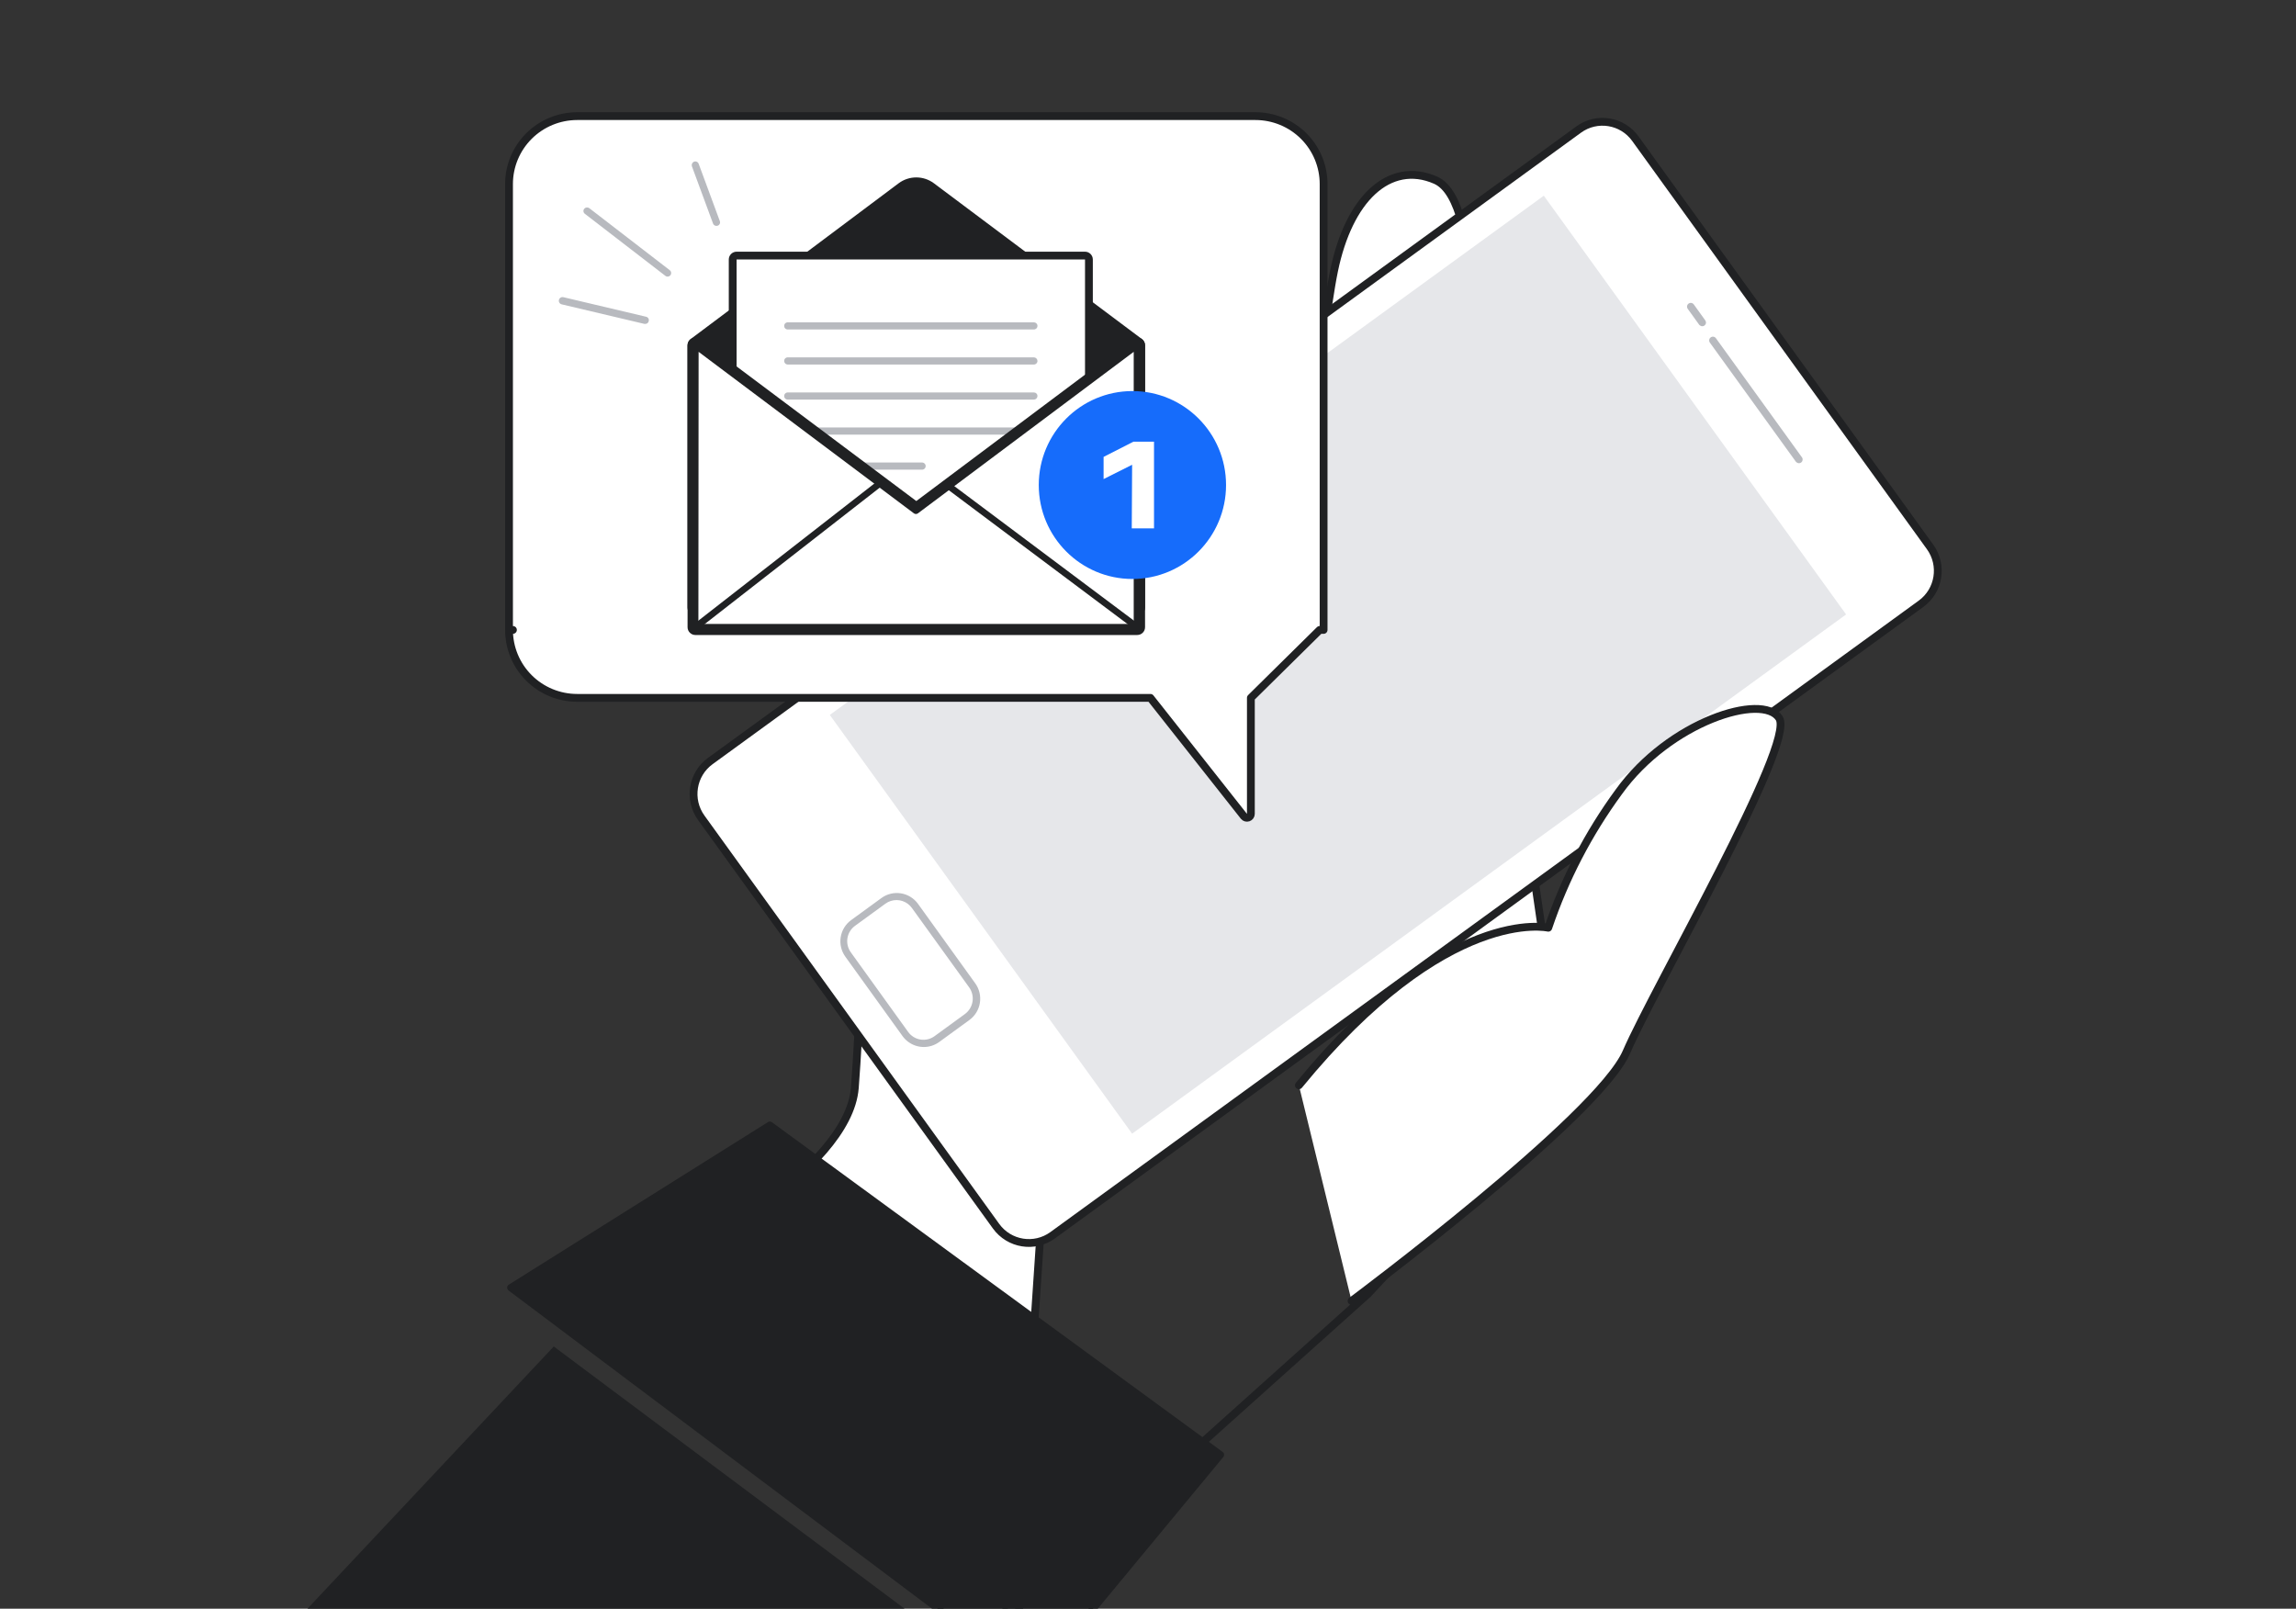
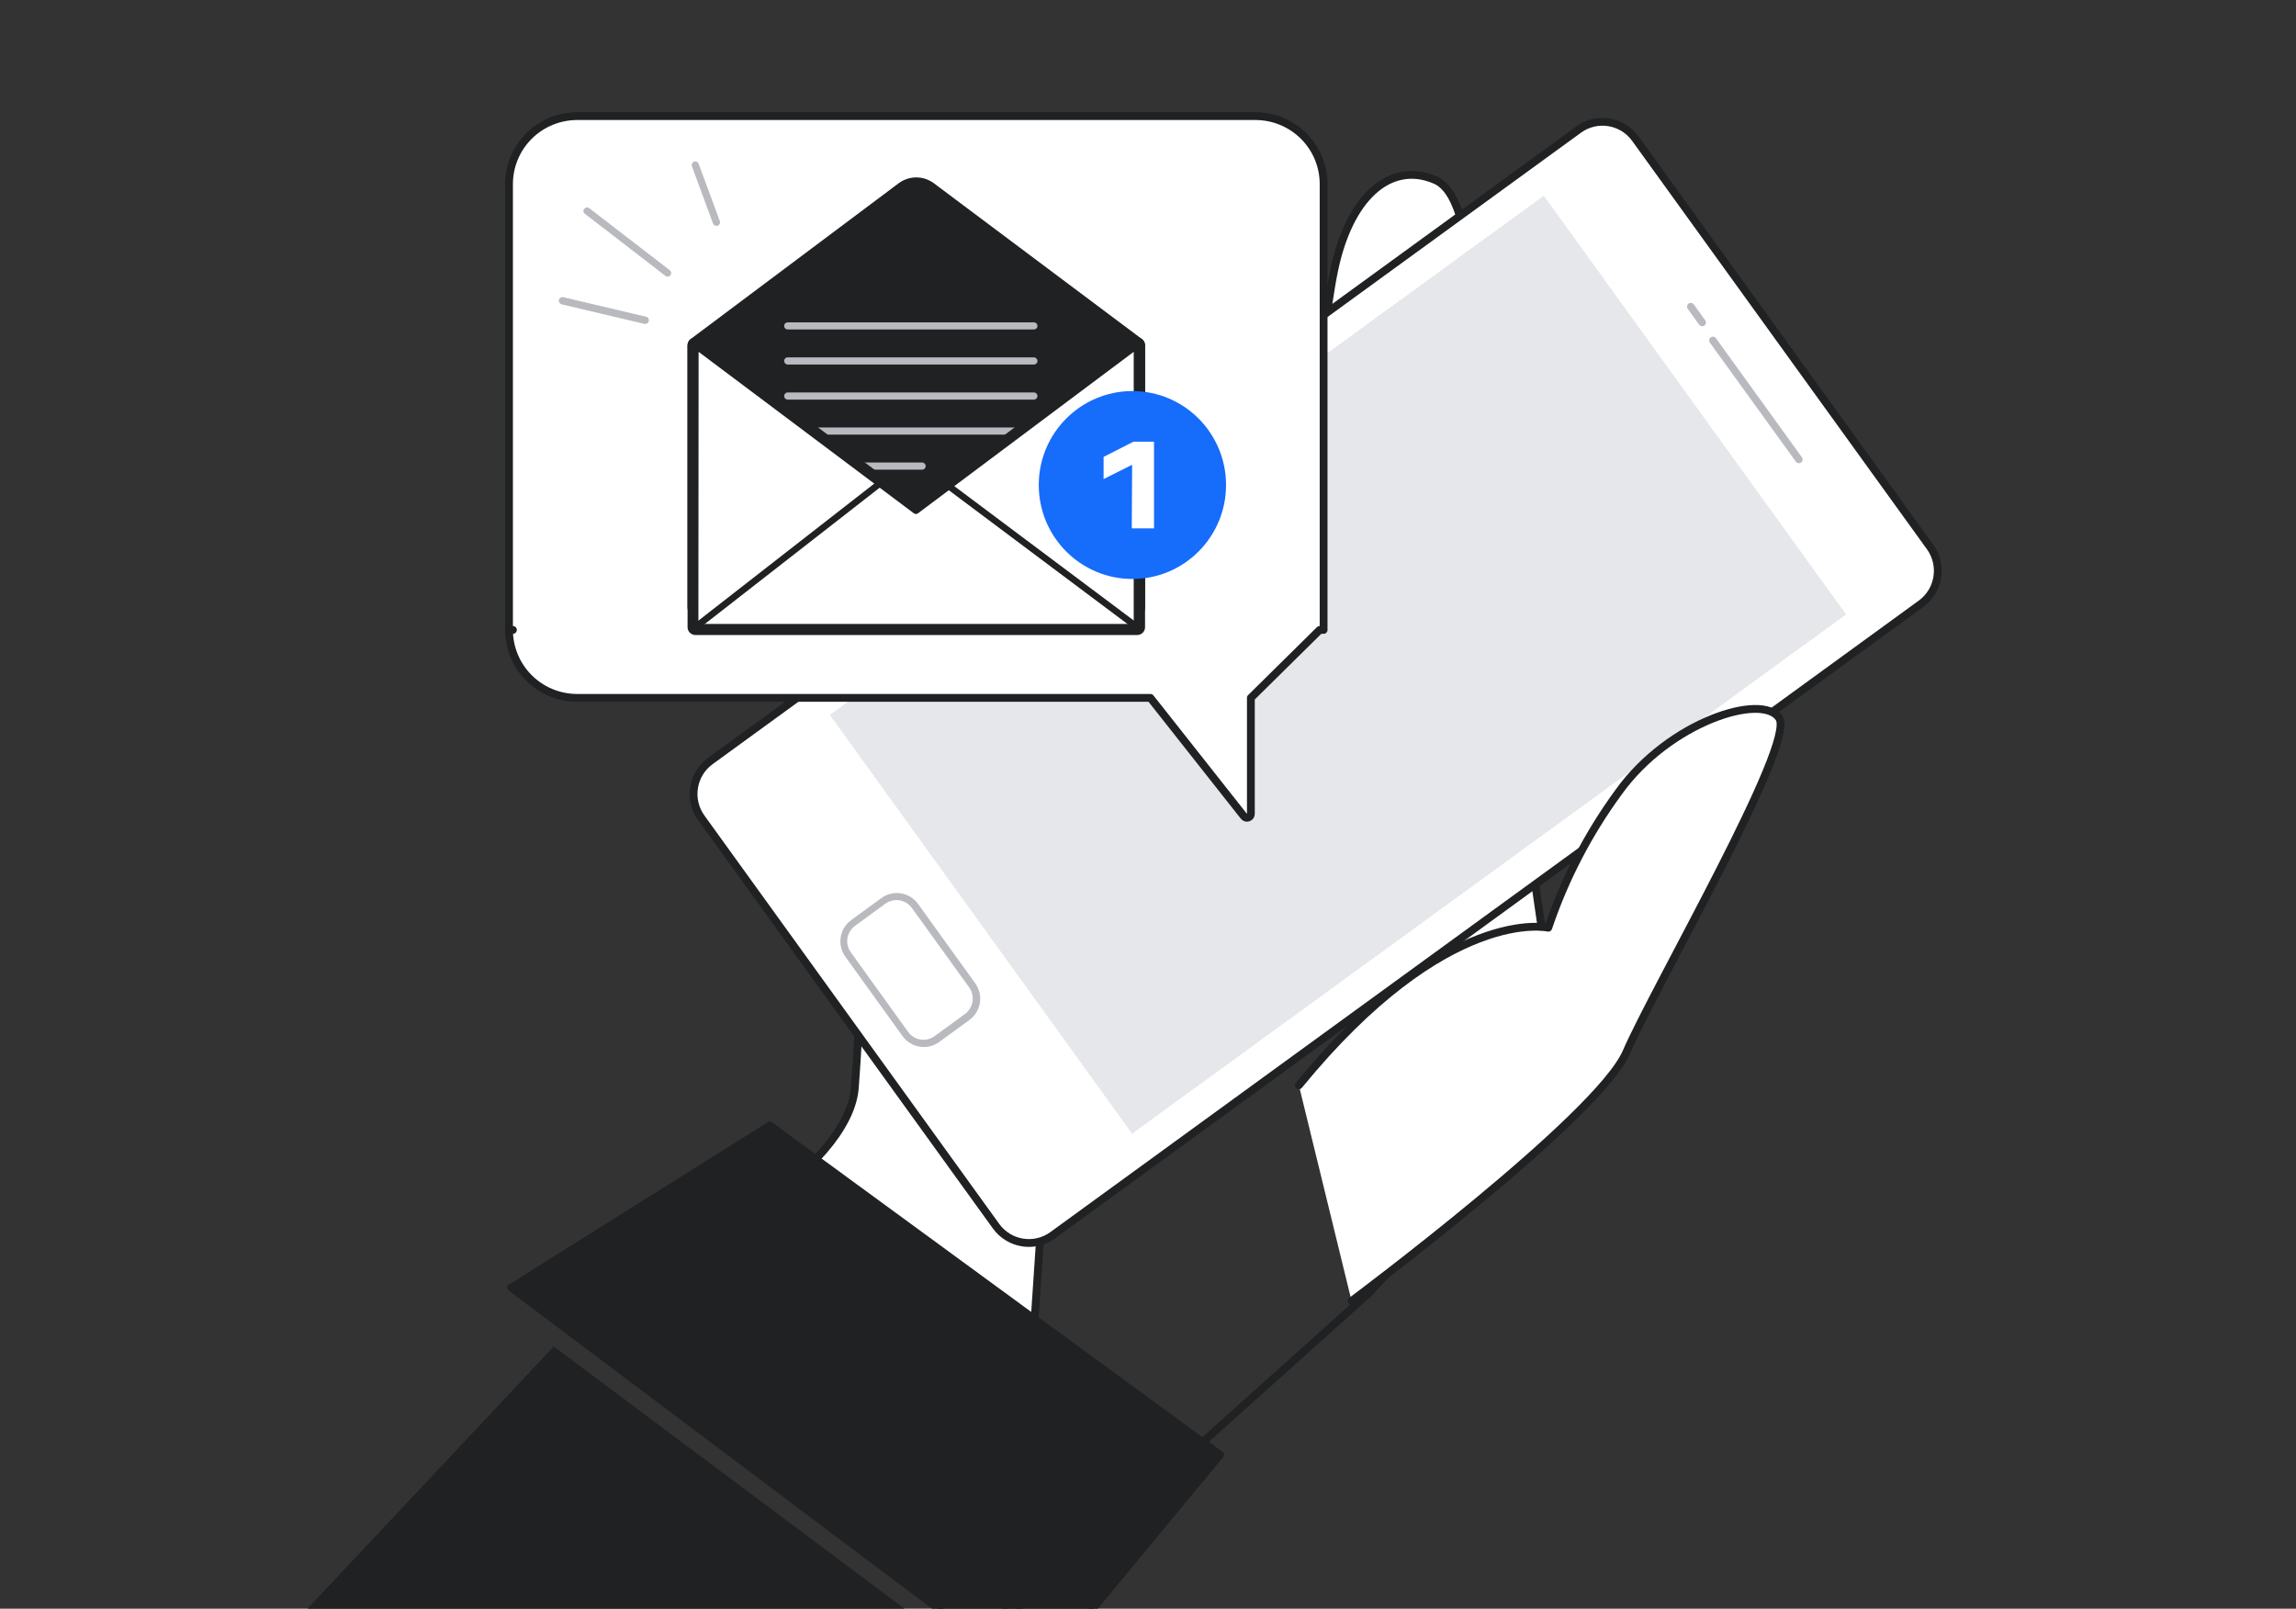
<svg xmlns="http://www.w3.org/2000/svg" width="588" height="412" viewBox="0 0 588 412" fill="none">
  <rect x="0" y="0" width="588" height="412" fill="#333333" stroke="none" />
  <g clip-path="url(#clip0_13331_68587)">
    <path d="M259.955 412.433C259.559 412.788 258.956 412.769 258.582 412.391L171.692 324.529C171.465 324.3 171.362 323.976 171.415 323.658C171.468 323.339 171.67 323.066 171.958 322.924L172.399 323.824C171.958 322.924 171.958 322.924 171.959 322.924L171.96 322.923L171.965 322.921L171.989 322.909L172.084 322.861C172.169 322.819 172.295 322.755 172.461 322.671C172.792 322.502 173.279 322.251 173.901 321.923C175.145 321.268 176.927 320.304 179.071 319.078C183.362 316.623 189.098 313.119 194.885 308.918C200.677 304.713 206.491 299.83 210.961 294.624C215.444 289.402 218.485 283.958 218.917 278.623C219.215 274.945 219.468 270.53 219.749 265.639C220.322 255.642 221.008 243.657 222.427 231.91C223.485 223.143 224.955 214.454 227.102 206.74C229.246 199.037 232.083 192.235 235.915 187.294L235.916 187.293C240.659 181.19 246.973 175.937 253.627 171.209C258.221 167.946 263.021 164.904 267.597 162.003C269.637 160.71 271.634 159.445 273.547 158.201C273.547 158.2 273.547 158.2 273.548 158.2L274.091 159.042C275.388 158.197 276.375 157.687 277.117 157.414L259.955 412.433ZM259.955 412.433L350.326 331.376C350.348 331.356 350.37 331.335 350.391 331.312M259.955 412.433L350.391 331.312M399.663 276.775C400.649 276.624 400.649 276.624 400.649 276.623L400.648 276.619L400.646 276.604L400.637 276.543L400.6 276.305L400.457 275.369C400.332 274.547 400.147 273.338 399.912 271.786C399.441 268.683 398.764 264.211 397.943 258.738C396.302 247.791 394.083 232.837 391.773 216.81C387.152 184.74 382.175 148.418 380.726 131.27C380.003 122.7 379.551 113.458 379.107 104.32L379.094 104.047C378.655 95.01 378.222 86.082 377.537 78.056C376.847 69.957 375.897 62.72 374.409 57.185C373.666 54.417 372.776 52.03 371.691 50.16C370.608 48.294 369.283 46.862 367.634 46.137C361.712 43.535 356.073 44.778 351.503 49.006C346.99 53.182 343.538 60.234 341.659 69.293L341.659 69.293C341.129 71.847 340.7 74.606 340.269 77.379C340.076 78.62 339.882 79.864 339.679 81.094C339.017 85.104 338.247 88.998 337.049 92.379L337.048 92.379L337.045 92.39C336.138 95.045 333.231 99.486 329.653 103.277C327.876 105.16 325.971 106.842 324.118 108.04C322.246 109.251 320.53 109.902 319.104 109.885L319.103 109.885C318.339 109.876 317.855 109.621 317.495 109.214C317.1 108.768 316.789 108.064 316.576 107.06C316.167 105.14 316.192 102.566 316.22 99.751C316.221 99.596 316.223 99.439 316.224 99.282C316.252 96.368 316.254 93.24 315.63 90.728C314.996 88.181 313.634 85.987 310.776 85.456C309.311 85.182 307.558 85.479 305.749 86.184C303.923 86.896 301.959 88.056 300.034 89.617C296.185 92.741 292.432 97.525 290.247 103.732C290.239 103.753 290.232 103.776 290.226 103.798C288.536 109.921 287.463 116.201 287.023 122.541C286.47 128.991 285.185 133.589 283.567 138.135C283.045 139.601 282.481 141.078 281.894 142.618C280.668 145.831 279.338 149.317 278.063 153.549L278.063 153.55C277.736 154.635 277.497 155.542 277.331 156.295C277.14 156.346 276.947 156.409 276.75 156.482L399.663 276.775ZM399.663 276.775L400.649 276.624M399.663 276.775L400.649 276.624M350.391 331.312L400.393 277.459C400.601 277.235 400.695 276.927 400.649 276.624M350.391 331.312L400.649 276.624" fill="white" stroke="#202123" stroke-width="2" stroke-linecap="round" stroke-linejoin="round" />
    <path d="M179.597 209.455L255.083 314.021C258.448 318.682 264.937 319.731 269.578 316.355L491.983 154.621C496.625 151.246 497.653 144.73 494.289 140.069L418.803 35.503C415.438 30.842 408.949 29.793 404.307 33.169L181.902 194.903C177.261 198.278 176.232 204.794 179.597 209.455Z" fill="white" stroke="#202123" stroke-width="2" stroke-linecap="round" stroke-linejoin="round" />
    <path d="M212.511 183.095L289.927 290.335L472.783 157.361L395.367 50.121L212.511 183.095Z" fill="#E6E7EA" />
    <path d="M232.577 266.805C232.032 266.399 231.551 265.913 231.15 265.364L216.488 245.006C215.973 244.292 215.603 243.482 215.399 242.625C215.196 241.767 215.162 240.878 215.301 240.008C215.44 239.138 215.748 238.304 216.207 237.554C216.667 236.804 217.27 236.153 217.981 235.637L225.752 229.974C227.188 228.932 228.978 228.505 230.729 228.786C232.48 229.067 234.05 230.033 235.095 231.473L249.757 251.831C250.797 253.275 251.225 255.073 250.948 256.831C250.671 258.589 249.711 260.164 248.279 261.211L240.507 266.874C239.35 267.709 237.959 268.152 236.533 268.14C235.107 268.127 233.722 267.66 232.577 266.805ZM232.5 231.478C231.67 230.856 230.665 230.516 229.63 230.509C228.596 230.502 227.586 230.827 226.75 231.437L218.979 237.1C218.46 237.473 218.02 237.946 217.685 238.491C217.35 239.036 217.126 239.643 217.026 240.276C216.926 240.909 216.952 241.556 217.102 242.179C217.253 242.802 217.525 243.389 217.902 243.907L232.564 264.265C232.937 264.786 233.408 265.228 233.951 265.566C234.495 265.903 235.099 266.129 235.73 266.231C236.36 266.332 237.004 266.307 237.625 266.157C238.245 266.007 238.829 265.735 239.344 265.356L247.116 259.693C248.157 258.932 248.855 257.787 249.059 256.509C249.263 255.232 248.955 253.924 248.203 252.872L233.53 232.528C233.241 232.128 232.894 231.774 232.5 231.478Z" fill="#B8BABF" />
    <path d="M460.166 118.452L459.96 118.297L437.901 87.757C437.75 87.552 437.686 87.294 437.723 87.042C437.76 86.79 437.896 86.563 438.1 86.411C438.305 86.259 438.56 86.195 438.812 86.233C439.063 86.271 439.289 86.408 439.441 86.613L461.485 117.143C461.625 117.343 461.682 117.591 461.644 117.832C461.605 118.074 461.474 118.291 461.278 118.437C461.121 118.561 460.926 118.63 460.725 118.633C460.524 118.636 460.328 118.572 460.166 118.452Z" fill="#B8BABF" />
    <path d="M435.407 83.375L435.186 83.209L432.233 79.103C432.082 78.898 432.018 78.641 432.055 78.389C432.093 78.136 432.228 77.909 432.432 77.758C432.637 77.606 432.892 77.542 433.144 77.58C433.395 77.618 433.621 77.754 433.773 77.96L436.726 82.065C436.866 82.266 436.923 82.513 436.884 82.755C436.846 82.997 436.715 83.213 436.519 83.359C436.36 83.481 436.166 83.548 435.966 83.551C435.766 83.554 435.57 83.492 435.407 83.375Z" fill="#B8BABF" />
    <path d="M323.49 126.547C321.456 128.15 318.987 129.099 316.405 129.269C313.823 129.439 311.249 128.821 309.02 127.498C303.438 124.261 299.261 119.046 297.31 112.879C296.16 109.373 295.702 105.676 295.962 101.996C296.423 95.647 299.19 90.112 303.672 87.636C310.995 83.591 321.581 89.337 327.097 99.119C332.26 108.267 329.017 121.773 323.49 126.547Z" fill="white" />
    <path d="M305.813 126.539C301.425 123.122 298.158 118.463 296.434 113.164C295.242 109.547 294.772 105.73 295.049 101.931C295.578 95.059 298.613 89.38 303.226 86.819C310.795 82.66 321.843 87.97 327.886 98.677C333.203 108.079 330.152 122.006 324.076 127.241C321.913 128.977 319.273 130.01 316.508 130.201C313.743 130.392 310.985 129.732 308.6 128.31C307.622 127.8 306.69 127.208 305.813 126.539ZM318.923 91.091C313.952 87.355 308.302 86.101 304.089 88.433C299.875 90.765 297.305 95.758 296.848 102.041C296.595 105.608 297.045 109.191 298.173 112.584C300.035 118.522 304.045 123.546 309.411 126.666C311.478 127.913 313.872 128.501 316.276 128.352C318.68 128.203 320.982 127.325 322.876 125.833C327.809 121.579 331.413 108.666 326.342 99.611C324.479 96.289 321.953 93.388 318.923 91.091Z" fill="#202123" />
-     <path d="M292.363 146.821C291.769 148.556 290.791 150.132 289.502 151.431C288.213 152.73 286.647 153.718 284.922 154.32C282.762 154.847 280.508 154.855 278.343 154.346C272.326 153.184 266.453 150.013 263.629 144.624C262.072 141.207 261.301 137.482 261.374 133.727C261.214 127.257 261.978 120.377 265.936 115.276C271.692 107.914 286.134 105.492 291.246 114.831C295.55 122.483 295.412 138.874 292.363 146.821Z" fill="white" />
    <path d="M267.851 150.879C265.752 149.345 264.028 147.349 262.813 145.046C261.198 141.485 260.409 137.604 260.505 133.695C260.293 125.139 261.808 119.099 265.272 114.662C267.269 112.324 269.785 110.49 272.618 109.306C275.451 108.123 278.522 107.623 281.584 107.847C283.744 107.939 285.846 108.585 287.689 109.724C289.531 110.863 291.053 112.456 292.109 114.353C296.487 122.244 296.353 139.03 293.213 147.161C292.569 149.029 291.511 150.726 290.117 152.122C288.724 153.518 287.033 154.578 285.171 155.221C282.896 155.787 280.52 155.813 278.232 155.298C274.481 154.645 270.929 153.133 267.851 150.879ZM287.669 111.937C285.878 110.599 283.749 109.796 281.525 109.621C278.765 109.422 275.997 109.872 273.442 110.935C270.886 111.998 268.614 113.645 266.805 115.745C263.605 119.828 262.221 125.506 262.418 133.591C262.329 137.225 263.052 140.834 264.533 144.153C266.918 148.775 272.068 152.116 278.599 153.388C280.615 153.89 282.721 153.894 284.737 153.399C286.328 152.841 287.77 151.926 288.955 150.724C290.141 149.522 291.037 148.064 291.577 146.461C294.517 138.846 294.622 122.591 290.565 115.194C289.839 113.9 288.841 112.781 287.639 111.914L287.669 111.937Z" fill="#202123" />
    <path d="M265.98 159.551C266.036 162.04 265.551 164.51 264.559 166.789C263.267 169.259 261.303 171.309 258.895 172.701C256.486 174.092 253.733 174.768 250.955 174.649C248.184 174.474 245.476 173.745 242.988 172.504C240.501 171.263 238.285 169.536 236.471 167.423C234.239 165.003 232.538 162.139 231.479 159.017C230.421 155.894 230.029 152.585 230.328 149.302C230.688 146.021 231.897 142.893 233.833 140.228C235.769 137.563 238.365 135.453 241.365 134.107C257.417 127.488 266.03 146.452 265.98 159.551Z" fill="white" />
    <path d="M239.323 171.291C238.043 170.321 236.858 169.231 235.784 168.034C233.468 165.515 231.704 162.536 230.607 159.291C229.511 156.045 229.106 152.605 229.419 149.194C229.792 145.747 231.06 142.46 233.095 139.662C235.13 136.863 237.862 134.651 241.017 133.246C243.346 132.143 245.92 131.66 248.49 131.843C251.061 132.026 253.543 132.87 255.697 134.293C263.054 139.2 266.911 150.749 266.896 159.549C266.959 162.174 266.444 164.78 265.389 167.181C264.014 169.808 261.927 171.99 259.369 173.475C256.81 174.96 253.885 175.687 250.93 175.573C246.717 175.375 242.664 173.88 239.323 171.291ZM255.301 136.273L254.684 135.809C252.784 134.547 250.592 133.803 248.321 133.649C246.05 133.496 243.779 133.939 241.733 134.935C238.88 136.211 236.412 138.216 234.574 140.75C232.736 143.284 231.591 146.259 231.255 149.377C230.967 152.533 231.344 155.715 232.363 158.716C233.381 161.717 235.018 164.47 237.166 166.794C238.891 168.819 241.004 170.475 243.379 171.663C245.753 172.85 248.342 173.546 250.988 173.707C253.587 173.817 256.163 173.187 258.419 171.891C260.674 170.594 262.519 168.683 263.739 166.379C264.676 164.223 265.131 161.888 265.072 159.535C265.077 151.487 261.729 141.103 255.301 136.273Z" fill="#202123" />
    <path d="M264.633 430.356L312.512 372.607L197.132 288.137L130.77 329.766L264.633 430.356Z" fill="#202123" />
    <path d="M65 426.613L141.82 344.836L256.551 430.602L65 426.613Z" fill="#202123" />
    <path d="M264.095 431.078L130.247 330.5C130.131 330.41 130.037 330.294 129.972 330.162C129.907 330.03 129.874 329.884 129.874 329.737C129.882 329.589 129.925 329.444 130.001 329.317C130.076 329.189 130.181 329.081 130.306 329.003L196.668 287.374C196.822 287.274 197.003 287.223 197.187 287.23C197.371 287.236 197.548 287.299 197.696 287.41L313.109 371.836C313.214 371.903 313.302 371.994 313.365 372.101C313.429 372.209 313.466 372.33 313.474 372.455C313.49 372.579 313.48 372.705 313.446 372.826C313.411 372.946 313.353 373.058 313.274 373.155L265.42 430.993C265.341 431.088 265.242 431.166 265.132 431.223C265.021 431.279 264.9 431.312 264.776 431.32C264.652 431.328 264.528 431.311 264.411 431.269C264.294 431.228 264.186 431.163 264.095 431.078ZM132.404 329.82L264.531 429.105L311.239 372.777L197.105 289.313L132.404 329.82Z" fill="#202123" />
    <path d="M346.133 333.177C346.133 333.177 409.322 286.105 416.527 269.433C423.732 252.761 459.876 190.565 455.655 183.942C451.433 177.319 427.515 184.768 414.545 202.836C406.792 213.423 400.71 225.147 396.51 237.597C396.51 237.597 370.593 231.557 332.639 277.946" fill="white" />
    <path d="M346.133 333.177C346.133 333.177 409.322 286.105 416.527 269.433C423.732 252.761 459.876 190.565 455.655 183.942C451.433 177.319 427.515 184.768 414.545 202.836C406.792 213.423 400.71 225.147 396.51 237.597C396.51 237.597 370.593 231.557 332.639 277.946" stroke="#202123" stroke-width="2" stroke-linecap="round" stroke-linejoin="round" />
    <path d="M130.36 161.324C130.358 163.609 130.808 165.871 131.684 167.983C132.56 170.094 133.846 172.013 135.467 173.629C137.088 175.245 139.013 176.527 141.131 177.401C143.25 178.275 145.52 178.725 147.813 178.725H294.614L318.56 209.056C318.824 209.39 319.271 209.52 319.673 209.381C320.076 209.241 320.345 208.862 320.345 208.436V178.725L337.972 161.325H338.972V161.323V47.124C338.972 44.84 338.521 42.58 337.643 40.47C336.766 38.361 335.48 36.445 333.859 34.831C332.238 33.217 330.314 31.937 328.197 31.064C326.08 30.191 323.811 29.741 321.519 29.741H147.813C143.186 29.741 138.747 31.572 135.474 34.831C132.2 38.09 130.36 42.512 130.36 47.124V161.324ZM130.36 161.324C130.36 161.324 130.36 161.324 130.36 161.323L131.36 161.325H130.36V161.324Z" fill="white" stroke="#202123" stroke-width="2" stroke-linecap="round" stroke-linejoin="round" />
    <path d="M292.248 88.437C292.248 88.122 292.1 87.825 291.847 87.636L238.545 47.716L238.545 47.716L238.539 47.712C237.415 46.883 236.055 46.437 234.657 46.437C233.26 46.437 231.899 46.883 230.775 47.712L230.775 47.712L230.769 47.716L177.467 87.636C177.215 87.825 177.066 88.122 177.066 88.437V155.6C177.066 156.152 177.514 156.6 178.066 156.6H291.248C291.8 156.6 292.248 156.152 292.248 155.6V88.437Z" fill="#202123" stroke="#202123" stroke-width="2" stroke-linecap="round" stroke-linejoin="round" />
-     <path d="M278.87 66.459C278.87 65.907 278.423 65.459 277.87 65.459H188.641C188.088 65.459 187.641 65.907 187.641 66.459V150.61C187.641 151.162 188.088 151.61 188.641 151.61H277.87C278.423 151.61 278.87 151.162 278.87 150.61V66.459Z" fill="white" stroke="#202123" stroke-width="2" stroke-linecap="round" stroke-linejoin="round" />
    <path d="M264.772 111.313H201.742C201.497 111.313 201.263 111.216 201.09 111.044C200.917 110.872 200.82 110.639 200.82 110.396C200.82 110.153 200.917 109.919 201.09 109.747C201.263 109.575 201.497 109.479 201.742 109.479H264.772C265.016 109.479 265.25 109.575 265.423 109.747C265.596 109.919 265.693 110.153 265.693 110.396C265.688 110.638 265.59 110.868 265.418 111.039C265.246 111.21 265.015 111.308 264.772 111.313Z" fill="#B8BABF" />
    <path d="M236.14 120.285H201.742C201.497 120.285 201.263 120.188 201.09 120.016C200.917 119.844 200.82 119.611 200.82 119.367C200.82 119.124 200.917 118.891 201.09 118.719C201.263 118.547 201.497 118.45 201.742 118.45H236.14C236.384 118.45 236.619 118.547 236.791 118.719C236.964 118.891 237.061 119.124 237.061 119.367C237.061 119.611 236.964 119.844 236.791 120.016C236.619 120.188 236.384 120.285 236.14 120.285Z" fill="#B8BABF" />
    <path d="M264.772 84.382H201.742C201.497 84.382 201.263 84.286 201.09 84.114C200.917 83.942 200.82 83.708 200.82 83.465C200.82 83.222 200.917 82.989 201.09 82.817C201.263 82.644 201.497 82.548 201.742 82.548H264.772C265.016 82.548 265.25 82.644 265.423 82.817C265.596 82.989 265.693 83.222 265.693 83.465C265.693 83.708 265.596 83.942 265.423 84.114C265.25 84.286 265.016 84.382 264.772 84.382Z" fill="#B8BABF" />
    <path d="M264.772 93.353H201.742C201.497 93.353 201.263 93.257 201.09 93.084C200.917 92.912 200.82 92.679 200.82 92.436C200.82 92.193 200.917 91.959 201.09 91.787C201.263 91.615 201.497 91.519 201.742 91.519H264.772C265.015 91.523 265.246 91.621 265.418 91.792C265.59 91.963 265.688 92.194 265.693 92.436C265.693 92.679 265.596 92.912 265.423 93.084C265.25 93.257 265.016 93.353 264.772 93.353Z" fill="#B8BABF" />
    <path d="M264.772 102.342H201.742C201.497 102.342 201.263 102.246 201.09 102.074C200.917 101.902 200.82 101.668 200.82 101.425C200.82 101.182 200.917 100.948 201.09 100.776C201.263 100.604 201.497 100.508 201.742 100.508H264.772C265.016 100.508 265.25 100.604 265.423 100.776C265.596 100.948 265.693 101.182 265.693 101.425C265.688 101.667 265.59 101.897 265.418 102.069C265.246 102.24 265.015 102.338 264.772 102.342Z" fill="#B8BABF" />
    <path d="M292.246 88.438C292.246 88.059 292.032 87.713 291.694 87.543C291.355 87.374 290.95 87.41 290.647 87.637L234.665 129.566L178.682 87.637C178.379 87.41 177.974 87.374 177.636 87.543C177.297 87.713 177.083 88.059 177.083 88.438V160.627C177.083 161.179 177.531 161.627 178.083 161.627H291.246C291.798 161.627 292.246 161.179 292.246 160.627V88.438Z" fill="white" stroke="#202123" stroke-width="2" stroke-linecap="round" stroke-linejoin="round" />
    <path d="M291.245 161.47H178.064C177.953 161.47 177.844 161.448 177.742 161.406C177.64 161.363 177.548 161.301 177.471 161.222C177.394 161.143 177.333 161.05 177.292 160.948C177.252 160.846 177.232 160.736 177.235 160.626V88.437C177.236 88.282 177.28 88.13 177.361 87.998C177.442 87.865 177.558 87.757 177.695 87.684C177.828 87.603 177.981 87.561 178.137 87.561C178.293 87.561 178.446 87.603 178.58 87.684L234.664 129.696L290.748 87.684C290.881 87.603 291.034 87.561 291.19 87.561C291.346 87.561 291.499 87.603 291.632 87.684C291.77 87.757 291.885 87.865 291.966 87.998C292.047 88.13 292.091 88.282 292.093 88.437V160.626C292.093 160.85 292.003 161.065 291.845 161.223C291.686 161.381 291.47 161.47 291.245 161.47ZM178.856 159.801H290.342V90.106L235.069 131.475C234.922 131.581 234.744 131.638 234.562 131.638C234.38 131.638 234.203 131.581 234.056 131.475L178.911 90.106L178.856 159.801Z" fill="#202123" />
    <path d="M178.065 161.471C177.936 161.471 177.809 161.441 177.694 161.383C177.579 161.326 177.479 161.243 177.402 161.14C177.267 160.965 177.207 160.743 177.234 160.523C177.262 160.304 177.375 160.104 177.549 159.966L224.826 123.128C225.003 122.994 225.225 122.934 225.446 122.962C225.667 122.989 225.867 123.102 226.005 123.275C226.075 123.361 226.126 123.46 226.156 123.567C226.186 123.673 226.194 123.784 226.181 123.893C226.167 124.003 226.131 124.108 226.076 124.204C226.02 124.299 225.946 124.383 225.858 124.449L178.599 161.287C178.448 161.407 178.259 161.472 178.065 161.471Z" fill="#202123" />
    <path d="M291.246 161.471C291.066 161.469 290.892 161.412 290.748 161.306L242.531 125.202C242.38 125.059 242.288 124.866 242.27 124.66C242.253 124.453 242.313 124.248 242.438 124.082C242.563 123.917 242.745 123.803 242.949 123.762C243.153 123.722 243.365 123.758 243.545 123.862L291.761 159.966C291.898 160.075 291.998 160.223 292.047 160.39C292.096 160.557 292.093 160.735 292.036 160.9C291.98 161.064 291.873 161.208 291.732 161.31C291.59 161.412 291.42 161.468 291.246 161.471Z" fill="#202123" />
    <path d="M290.007 148.276C303.251 148.276 313.988 137.503 313.988 124.215C313.988 110.927 303.251 100.154 290.007 100.154C276.762 100.154 266.025 110.927 266.025 124.215C266.025 137.503 276.762 148.276 290.007 148.276Z" fill="#166CFB" />
    <path d="M289.934 119.028L282.628 122.693V117.013L290.281 113.109H295.541V135.319H289.842L289.934 119.028Z" fill="white" />
    <path d="M165.259 82.952H165.038L143.85 77.944C143.605 77.888 143.393 77.737 143.26 77.526C143.127 77.314 143.084 77.058 143.14 76.815C143.196 76.572 143.347 76.361 143.56 76.228C143.772 76.096 144.029 76.053 144.273 76.109L165.462 81.117C165.58 81.143 165.692 81.192 165.791 81.262C165.89 81.332 165.973 81.421 166.037 81.523C166.101 81.626 166.143 81.741 166.161 81.86C166.179 81.979 166.173 82.101 166.143 82.218C166.108 82.425 166 82.613 165.837 82.748C165.675 82.882 165.47 82.955 165.259 82.952Z" fill="#B8BABF" />
    <path d="M170.971 70.844C170.771 70.845 170.577 70.78 170.418 70.66L149.782 54.755C149.685 54.682 149.603 54.592 149.542 54.487C149.48 54.383 149.441 54.267 149.425 54.148C149.41 54.028 149.419 53.906 149.452 53.789C149.485 53.673 149.541 53.565 149.617 53.47C149.769 53.282 149.988 53.16 150.228 53.13C150.468 53.099 150.711 53.162 150.906 53.305L171.542 69.211C171.69 69.329 171.798 69.491 171.851 69.673C171.903 69.855 171.898 70.049 171.835 70.228C171.773 70.407 171.656 70.562 171.501 70.672C171.346 70.783 171.161 70.842 170.971 70.844Z" fill="#B8BABF" />
    <path d="M183.48 57.854C183.293 57.853 183.111 57.797 182.957 57.692C182.803 57.587 182.683 57.44 182.614 57.267L177.197 42.591C177.118 42.359 177.132 42.107 177.235 41.885C177.338 41.663 177.522 41.489 177.75 41.398C177.98 41.316 178.233 41.327 178.454 41.431C178.675 41.534 178.846 41.72 178.929 41.949L184.346 56.625C184.39 56.738 184.41 56.859 184.406 56.98C184.401 57.101 184.372 57.22 184.321 57.329C184.269 57.439 184.196 57.537 184.105 57.618C184.014 57.699 183.908 57.76 183.793 57.799C183.693 57.837 183.587 57.855 183.48 57.854Z" fill="#B8BABF" />
  </g>
  <defs>
    <clipPath id="clip0_13331_68587">
      <rect width="588" height="412" fill="white" />
    </clipPath>
  </defs>
</svg>